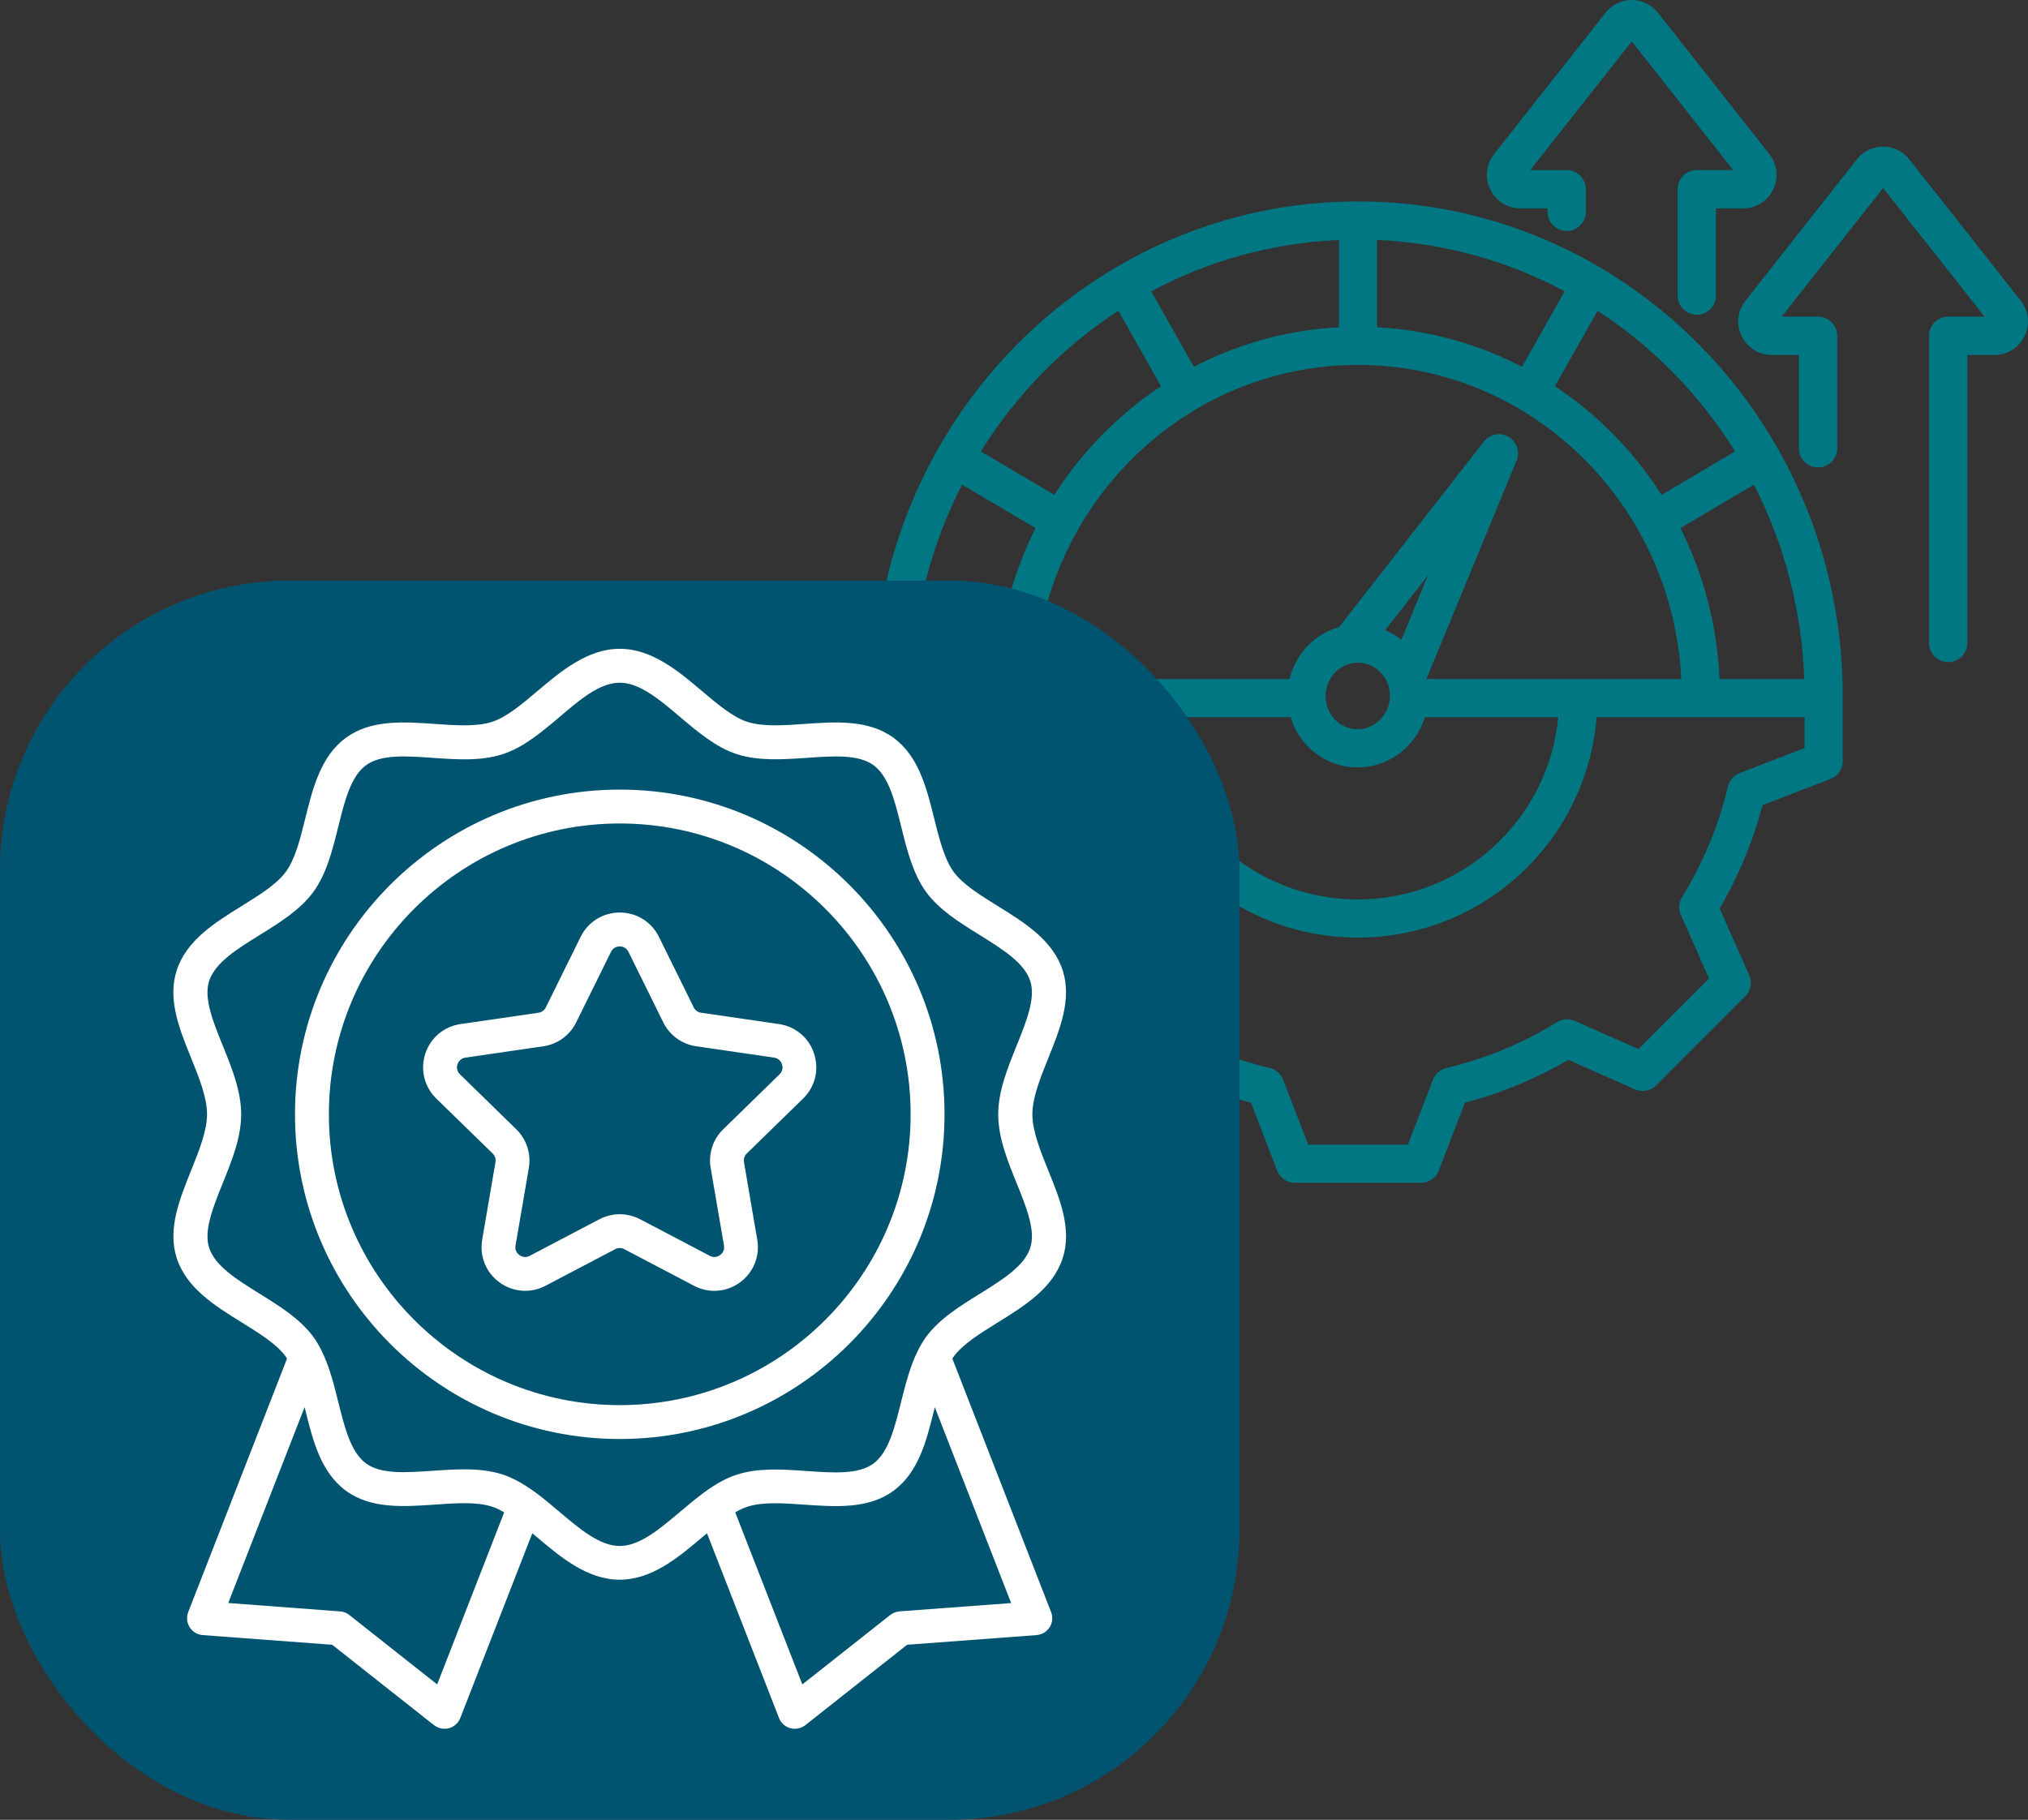
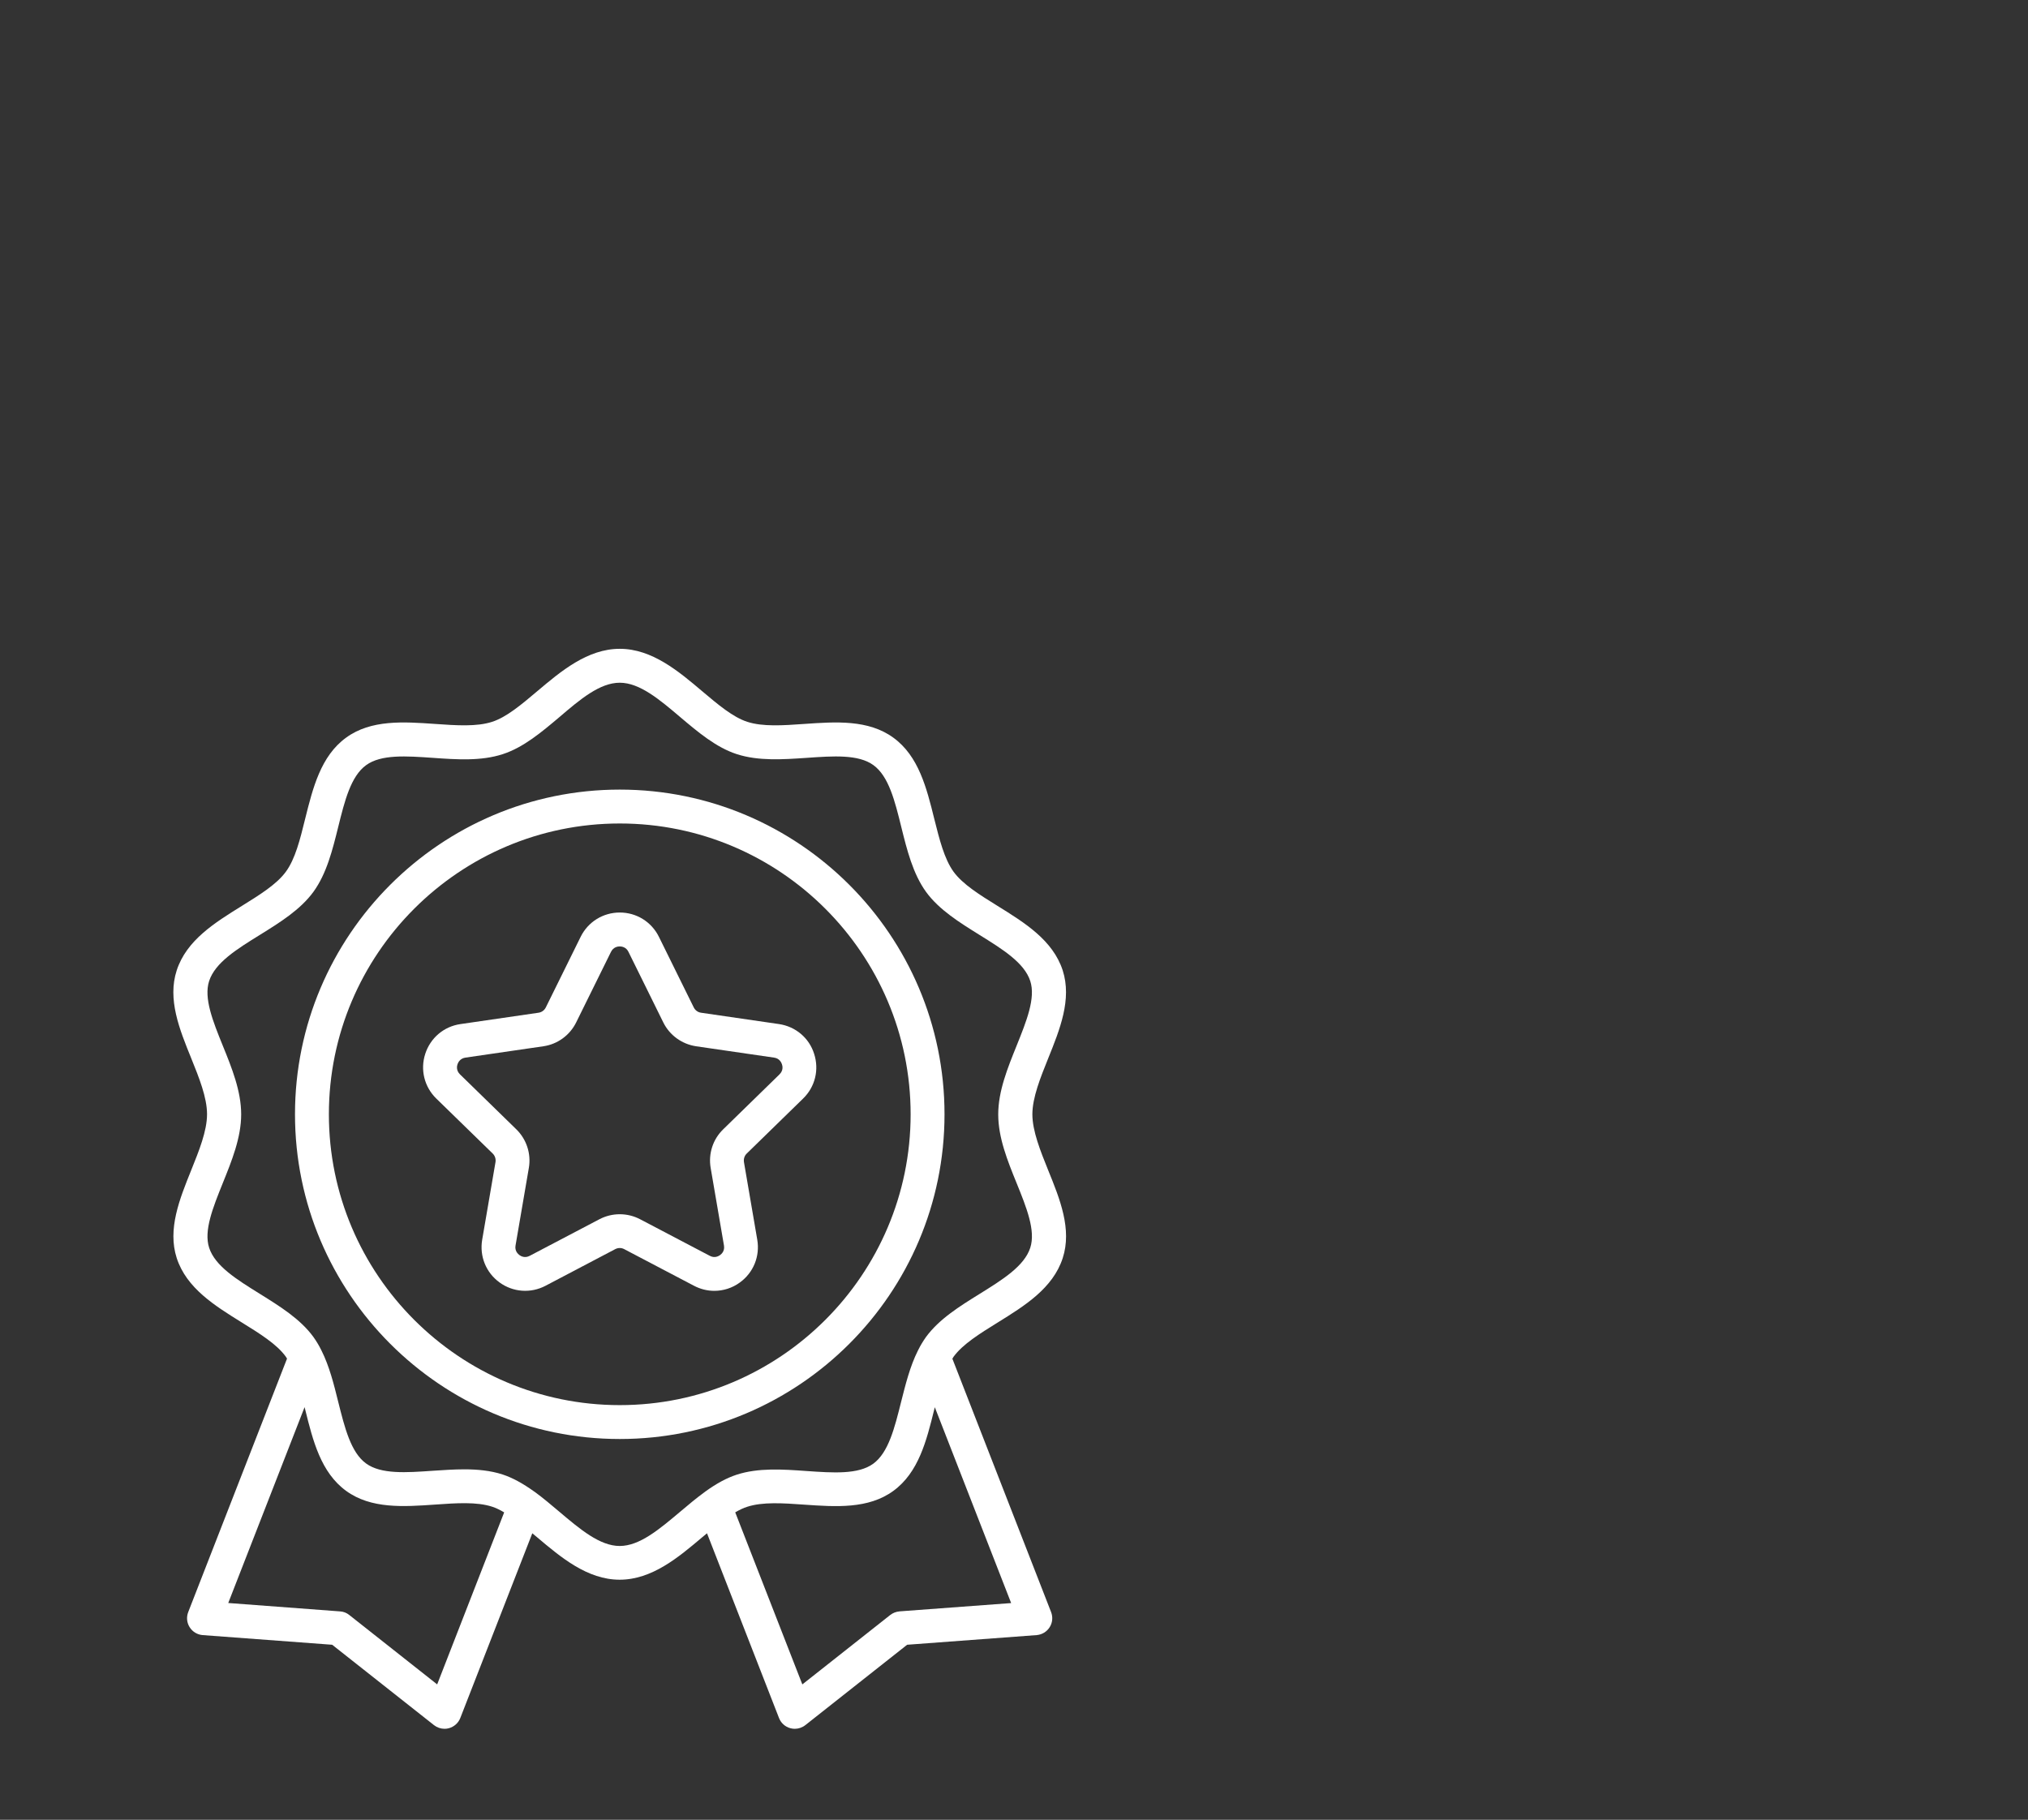
<svg xmlns="http://www.w3.org/2000/svg" id="Ebene_2" width="850.39" height="763.21" viewBox="0 0 850.39 763.21">
  <rect x="0" y="0" width="850.39" height="763.21" fill="#333333" stroke="none" />
  <defs>
    <style>.cls-1{fill:#005470;}.cls-2{fill:#fff;}.cls-3{fill:#007782;fill-rule:evenodd;}</style>
  </defs>
  <g id="Layer_1">
-     <path class="cls-3" d="m366.21,291.89h-.05c0-114.59,91.08-207.41,203.27-207.41s203.27,92.81,203.27,207.41h-.05c.03.29.05.59.05.89v26.45c0,3.31-2.04,6.28-5.13,7.47,0,0-28.48,10.96-28.48,10.96-4.01,15.2-10.08,29.77-17.98,43.36l12.37,27.93c1.34,3.02.68,6.56-1.66,8.9l-37.35,37.35c-2.34,2.34-5.87,3-8.9,1.66l-27.91-12.36c-13.57,7.93-28.17,13.97-43.38,17.97l-10.96,28.47c-1.19,3.09-4.16,5.13-7.47,5.13h-52.84c-3.31,0-6.28-2.04-7.47-5.13,0,0-10.96-28.47-10.96-28.47-15.24-4.01-29.82-10.08-43.42-17.98l-27.93,12.37c-3.02,1.34-6.56.68-8.9-1.66l-37.35-37.35c-2.34-2.34-3-5.88-1.65-8.91,0,0,12.41-27.91,12.41-27.91-7.93-13.56-13.97-28.16-18.01-43.37l-28.49-10.96c-3.09-1.19-5.13-4.16-5.13-7.47v-26.45c0-.3.02-.6.05-.89h0Zm390.37-7.11c-1.05-29.33-8.56-56.99-21.12-81.52l-30.83,18.21c9.6,19.14,15.4,40.58,16.41,63.31h35.54Zm-29-95.44c-14.76-23.72-34.48-43.9-57.67-59l-17.89,31.63c17.84,11.83,33.1,27.38,44.71,45.58l30.85-18.22Zm-71.45-67.15c-23.7-12.68-50.39-20.32-78.7-21.54v36.61c21.8,1.16,42.38,7.01,60.8,16.58l17.9-31.65Zm-94.7-21.54c-28.32,1.22-55,8.86-78.7,21.54l17.9,31.65c18.42-9.58,39.01-15.43,60.8-16.58v-36.61Zm-92.47,29.68c-23.19,15.1-42.92,35.28-57.67,59l30.85,18.22c11.61-18.2,26.87-33.75,44.71-45.58l-17.88-31.63Zm-65.55,72.93c-12.56,24.53-20.07,52.18-21.12,81.52h35.54c1.01-22.73,6.81-44.17,16.41-63.31l-30.83-18.21Zm30.44,81.52h106.88c.61-2.52,1.56-5.01,2.85-7.39,4-7.34,10.57-12.3,17.93-14.38l60.72-77.82c2.46-3.15,6.87-4.01,10.33-1.99,3.46,2.01,4.9,6.27,3.37,9.97l-37.8,91.61h106.89c-3.62-73.34-62.92-131.73-135.59-131.73s-131.97,58.39-135.59,131.73h0Zm107.35,16h-55.93c4.04,42.86,40.16,76.45,84.08,76.45s80.04-33.59,84.07-76.45h-55.92c-.6,1.92-1.4,3.81-2.41,5.63-7.93,14.51-25.9,19.71-40.16,11.66-.02,0-.03-.02-.05-.03-6.84-3.92-11.54-10.2-13.69-17.27h0Zm-71.99,0h-87.04v12.95l27.22,10.48c2.46.95,4.29,3.04,4.9,5.59,3.95,16.42,10.43,32.12,19.3,46.46,1.39,2.25,1.58,5.04.51,7.46l-11.87,26.69,29.59,29.59,26.69-11.83c2.4-1.07,5.18-.88,7.42.49,14.39,8.82,30.04,15.36,46.51,19.26,2.57.61,4.67,2.45,5.62,4.91l10.48,27.23h41.85l10.48-27.23c.95-2.46,3.05-4.3,5.62-4.91,16.41-3.9,32.11-10.38,46.43-19.24,2.25-1.39,5.03-1.58,7.45-.51,0,0,26.7,11.83,26.7,11.83l29.59-29.59-11.83-26.7c-1.07-2.4-.88-5.18.49-7.42,8.82-14.39,15.36-30.05,19.26-46.46.61-2.57,2.45-4.67,4.91-5.62l27.23-10.48v-12.95h-87.24c-4.08,51.71-47.39,92.45-100.14,92.45s-96.05-40.74-100.14-92.45h0Zm111.63-36.52c.99.42,1.96.9,2.92,1.44.02,0,.03.02.05.03,1.36.78,2.63,1.65,3.82,2.6l11.17-27.08-17.95,23.01Zm-4.98,15.36h-.02c-6.49-3.64-14.62-1.17-18.22,5.43-3.68,6.75-1.41,15.29,5.22,19.11,6.49,3.63,14.62,1.16,18.22-5.44,0-.02.02-.03.03-.05,3.73-6.73,1.37-15.25-5.23-19.06h0Zm150.91-208.28l-42.54-53.98-42.54,53.98h15.26c4.44,0,8.03,3.6,8.03,8.03v9.47c0,4.43-3.6,8.03-8.03,8.03s-8.03-3.6-8.03-8.03v-1.44s-11.32,0-11.32,0c-11.82,0-18.32-13.57-11.09-22.75h0s46.67-59.23,46.67-59.23c5.65-7.22,16.44-7.22,22.09,0l46.67,59.23c7.23,9.18.74,22.75-11.09,22.75h-11.32v36.58c0,4.43-3.6,8.03-8.03,8.03s-8.03-3.6-8.03-8.03v-44.62c0-4.43,3.6-8.03,8.03-8.03h15.26Zm105.41,61.48l-42.54-53.98-42.54,53.98h15.26c4.44,0,8.03,3.6,8.03,8.03v47.16c0,4.43-3.6,8.03-8.03,8.03s-8.03-3.6-8.03-8.03v-39.13h-11.32c-11.82,0-18.32-13.57-11.09-22.75h0s46.67-59.23,46.67-59.23c5.65-7.23,16.44-7.23,22.09,0l46.67,59.23c7.23,9.18.74,22.75-11.09,22.75h-11.32v120.78c0,4.43-3.6,8.03-8.03,8.03s-8.03-3.6-8.03-8.03v-128.82c0-4.44,3.6-8.03,8.03-8.03h15.26Z" />
-     <rect class="cls-1" y="243.48" width="519.73" height="519.73" rx="121.43" ry="121.43" />
    <path class="cls-2" d="m418.3,554.7c11.4-7.07,23.2-14.39,27.32-27.04,3.94-12.11-1.14-24.69-6.08-36.84-3.27-8.1-6.64-16.48-6.64-23.48s3.38-15.38,6.64-23.48c4.9-12.15,9.98-24.73,6.08-36.88-4.12-12.65-15.92-19.97-27.32-27.04-7.5-4.65-14.6-9.06-18.44-14.32-3.91-5.4-5.93-13.57-8.1-22.2-3.2-12.93-6.54-26.33-17.16-34.04-10.48-7.64-24.16-6.68-37.34-5.76-8.99.64-17.44,1.21-23.91-.89-6.04-1.95-12.29-7.25-18.94-12.86-9.81-8.31-21-17.76-34.53-17.76s-24.73,9.45-34.57,17.76c-6.64,5.61-12.9,10.91-18.94,12.86-6.47,2.1-14.92,1.53-23.91.89-13.22-.92-26.89-1.88-37.34,5.76-10.62,7.71-13.93,21.1-17.16,34.04-2.13,8.67-4.16,16.84-8.1,22.2-3.84,5.26-10.94,9.66-18.44,14.32-11.4,7.07-23.2,14.39-27.32,27.04-3.94,12.11,1.14,24.69,6.08,36.84,3.27,8.1,6.64,16.45,6.64,23.48s-3.38,15.38-6.64,23.48c-4.9,12.15-9.98,24.73-6.08,36.84,4.12,12.65,15.92,19.97,27.32,27.04,7.5,4.65,14.6,9.06,18.37,14.25.21.28.39.6.57.89l-41.43,106.3c-.82,2.1-.6,4.48.6,6.36,1.21,1.92,3.23,3.13,5.47,3.3l54.29,4.05,42.7,33.72c1.28.99,2.81,1.53,4.41,1.53.64,0,1.24-.07,1.85-.25,2.17-.6,3.94-2.17,4.76-4.26l30.2-77.49c.68.57,1.35,1.14,2.06,1.71,9.84,8.31,21,17.76,34.57,17.76s24.73-9.45,34.57-17.76c.71-.6,1.35-1.14,2.06-1.71l30.2,77.49c.82,2.1,2.59,3.69,4.76,4.26.6.18,1.24.25,1.85.25,1.56,0,3.13-.53,4.41-1.53l42.7-33.72,54.29-4.05c2.24-.18,4.26-1.39,5.47-3.3s1.42-4.26.6-6.36l-41.39-106.26c.18-.28.32-.57.5-.82,3.84-5.26,10.94-9.66,18.44-14.32h0Zm-234.98,151.74l-36.88-29.13c-1.1-.89-2.45-1.42-3.87-1.49l-46.86-3.52,32.01-82.14c.11.39.18.75.28,1.1,3.2,12.93,6.54,26.29,17.12,34,10.48,7.64,24.12,6.68,37.34,5.76,8.99-.64,17.44-1.21,23.91.89,1.56.5,3.23,1.31,5.04,2.38l-28.1,72.16Zm76.56-58.05c-8.35,0-16.63-7-25.4-14.42-3.27-2.77-6.68-5.65-10.16-8.21-.11-.07-.21-.14-.32-.21-4.87-3.48-9.06-5.76-13.22-7.14-5.12-1.67-10.59-2.17-16.13-2.17-4.37,0-8.81.32-13.15.6-11.16.78-21.71,1.53-28-3.06-6.4-4.65-8.95-14.99-11.69-25.9-1.81-7.35-3.73-14.96-7-21.46,0-.04-.04-.07-.07-.11-.04-.07-.07-.18-.11-.25-.89-1.78-1.92-3.52-3.23-5.36-5.47-7.53-14.1-12.86-22.42-18.05-9.66-6-18.79-11.65-21.28-19.33-2.34-7.18,1.6-16.88,5.72-27.14,3.77-9.34,7.71-19.04,7.71-28.81s-3.91-19.47-7.71-28.81c-4.16-10.27-8.06-19.97-5.72-27.14,2.52-7.71,11.62-13.36,21.32-19.36,8.35-5.19,16.95-10.52,22.42-18.05,5.54-7.64,7.99-17.55,10.37-27.14,2.7-10.94,5.29-21.32,11.72-25.97,6.29-4.58,16.84-3.84,28-3.06,9.95.71,20.22,1.42,29.31-1.56,8.67-2.81,16.31-9.27,23.73-15.53,8.67-7.43,16.95-14.42,25.3-14.42s16.63,7,25.37,14.42c7.39,6.25,15.03,12.72,23.7,15.53,9.1,2.95,19.36,2.24,29.31,1.56,11.19-.78,21.71-1.53,28,3.06,6.43,4.65,8.99,15.03,11.69,25.97,2.38,9.59,4.83,19.5,10.37,27.18,5.47,7.53,14.1,12.86,22.42,18.05,9.66,6,18.79,11.65,21.28,19.33,2.34,7.18-1.6,16.88-5.72,27.14-3.77,9.34-7.71,19.04-7.71,28.81s3.91,19.47,7.71,28.81c4.16,10.27,8.06,19.93,5.72,27.14-2.52,7.71-11.62,13.36-21.28,19.36-8.35,5.19-16.95,10.52-22.49,18.12-1.24,1.78-2.27,3.48-3.13,5.22-.04.11-.07.18-.14.28-.04.07-.07.14-.11.21-3.27,6.54-5.15,14.1-7,21.42-2.74,10.94-5.29,21.28-11.69,25.94-6.29,4.58-16.84,3.84-28,3.06-9.95-.71-20.22-1.42-29.31,1.56-4.12,1.35-8.35,3.62-13.18,7.11l-.04.04c-.11.07-.18.14-.28.21-3.48,2.52-6.86,5.4-10.16,8.17-8.7,7.32-16.98,14.35-25.33,14.35h0Zm117.31,27.43c-1.42.11-2.77.64-3.87,1.49l-36.88,29.13-28.14-72.16c1.81-1.07,3.48-1.85,5.04-2.34,6.47-2.1,14.92-1.53,23.91-.89,13.22.92,26.89,1.88,37.34-5.76,10.59-7.71,13.93-21.07,17.12-34,.11-.39.18-.75.28-1.1l32.01,82.14-46.83,3.48Z" />
    <path class="cls-2" d="m396.06,467.34c0-75.07-61.07-136.18-136.18-136.18s-136.18,61.11-136.18,136.18,61.07,136.18,136.18,136.18,136.18-61.07,136.18-136.18Zm-136.18,121.97c-67.25,0-121.97-54.71-121.97-121.97s54.71-121.97,121.97-121.97,121.97,54.71,121.97,121.97-54.71,121.97-121.97,121.97Z" />
    <path class="cls-2" d="m326.68,429.5l-32.69-4.76c-1.35-.18-2.49-1.03-3.09-2.24l-14.6-29.59c-3.09-6.29-9.41-10.2-16.41-10.2s-13.32,3.91-16.41,10.2l-14.6,29.59c-.6,1.21-1.74,2.06-3.09,2.24l-32.69,4.76c-6.96.99-12.61,5.79-14.78,12.47s-.39,13.86,4.62,18.76l23.66,23.06c.96.92,1.39,2.31,1.17,3.62l-5.58,32.54c-1.17,6.93,1.6,13.78,7.28,17.91,5.68,4.12,13.07,4.65,19.29,1.39l29.2-15.35c1.21-.64,2.63-.64,3.8,0l29.24,15.35c2.7,1.42,5.61,2.13,8.53,2.13,3.77,0,7.53-1.17,10.73-3.52,5.68-4.12,8.46-10.98,7.28-17.91l-5.58-32.54c-.21-1.35.21-2.7,1.17-3.62l23.63-23.06c5.04-4.9,6.79-12.08,4.62-18.76-2.1-6.68-7.78-11.44-14.71-12.47h0Zm.21,21.07l-23.63,23.06c-4.33,4.19-6.29,10.27-5.26,16.2l5.58,32.54c.39,2.27-.99,3.55-1.63,4.01s-2.27,1.39-4.3.32l-29.24-15.35c-2.66-1.39-5.58-2.1-8.53-2.1s-5.86.71-8.53,2.1l-29.24,15.35c-2.03,1.07-3.69.14-4.3-.32s-2.03-1.74-1.63-4.01l5.58-32.54c1.03-5.93-.96-12.01-5.26-16.2l-23.63-23.06c-1.63-1.6-1.28-3.48-1.03-4.19.25-.75,1.03-2.45,3.3-2.81l32.69-4.76c5.97-.85,11.12-4.62,13.78-10.02l14.6-29.59c1.03-2.06,2.91-2.27,3.66-2.27s2.66.21,3.66,2.27l14.6,29.59c2.66,5.4,7.82,9.13,13.78,10.02l32.69,4.76c2.27.32,3.06,2.06,3.3,2.81.25.71.64,2.59-1.03,4.19h0Z" />
  </g>
</svg>